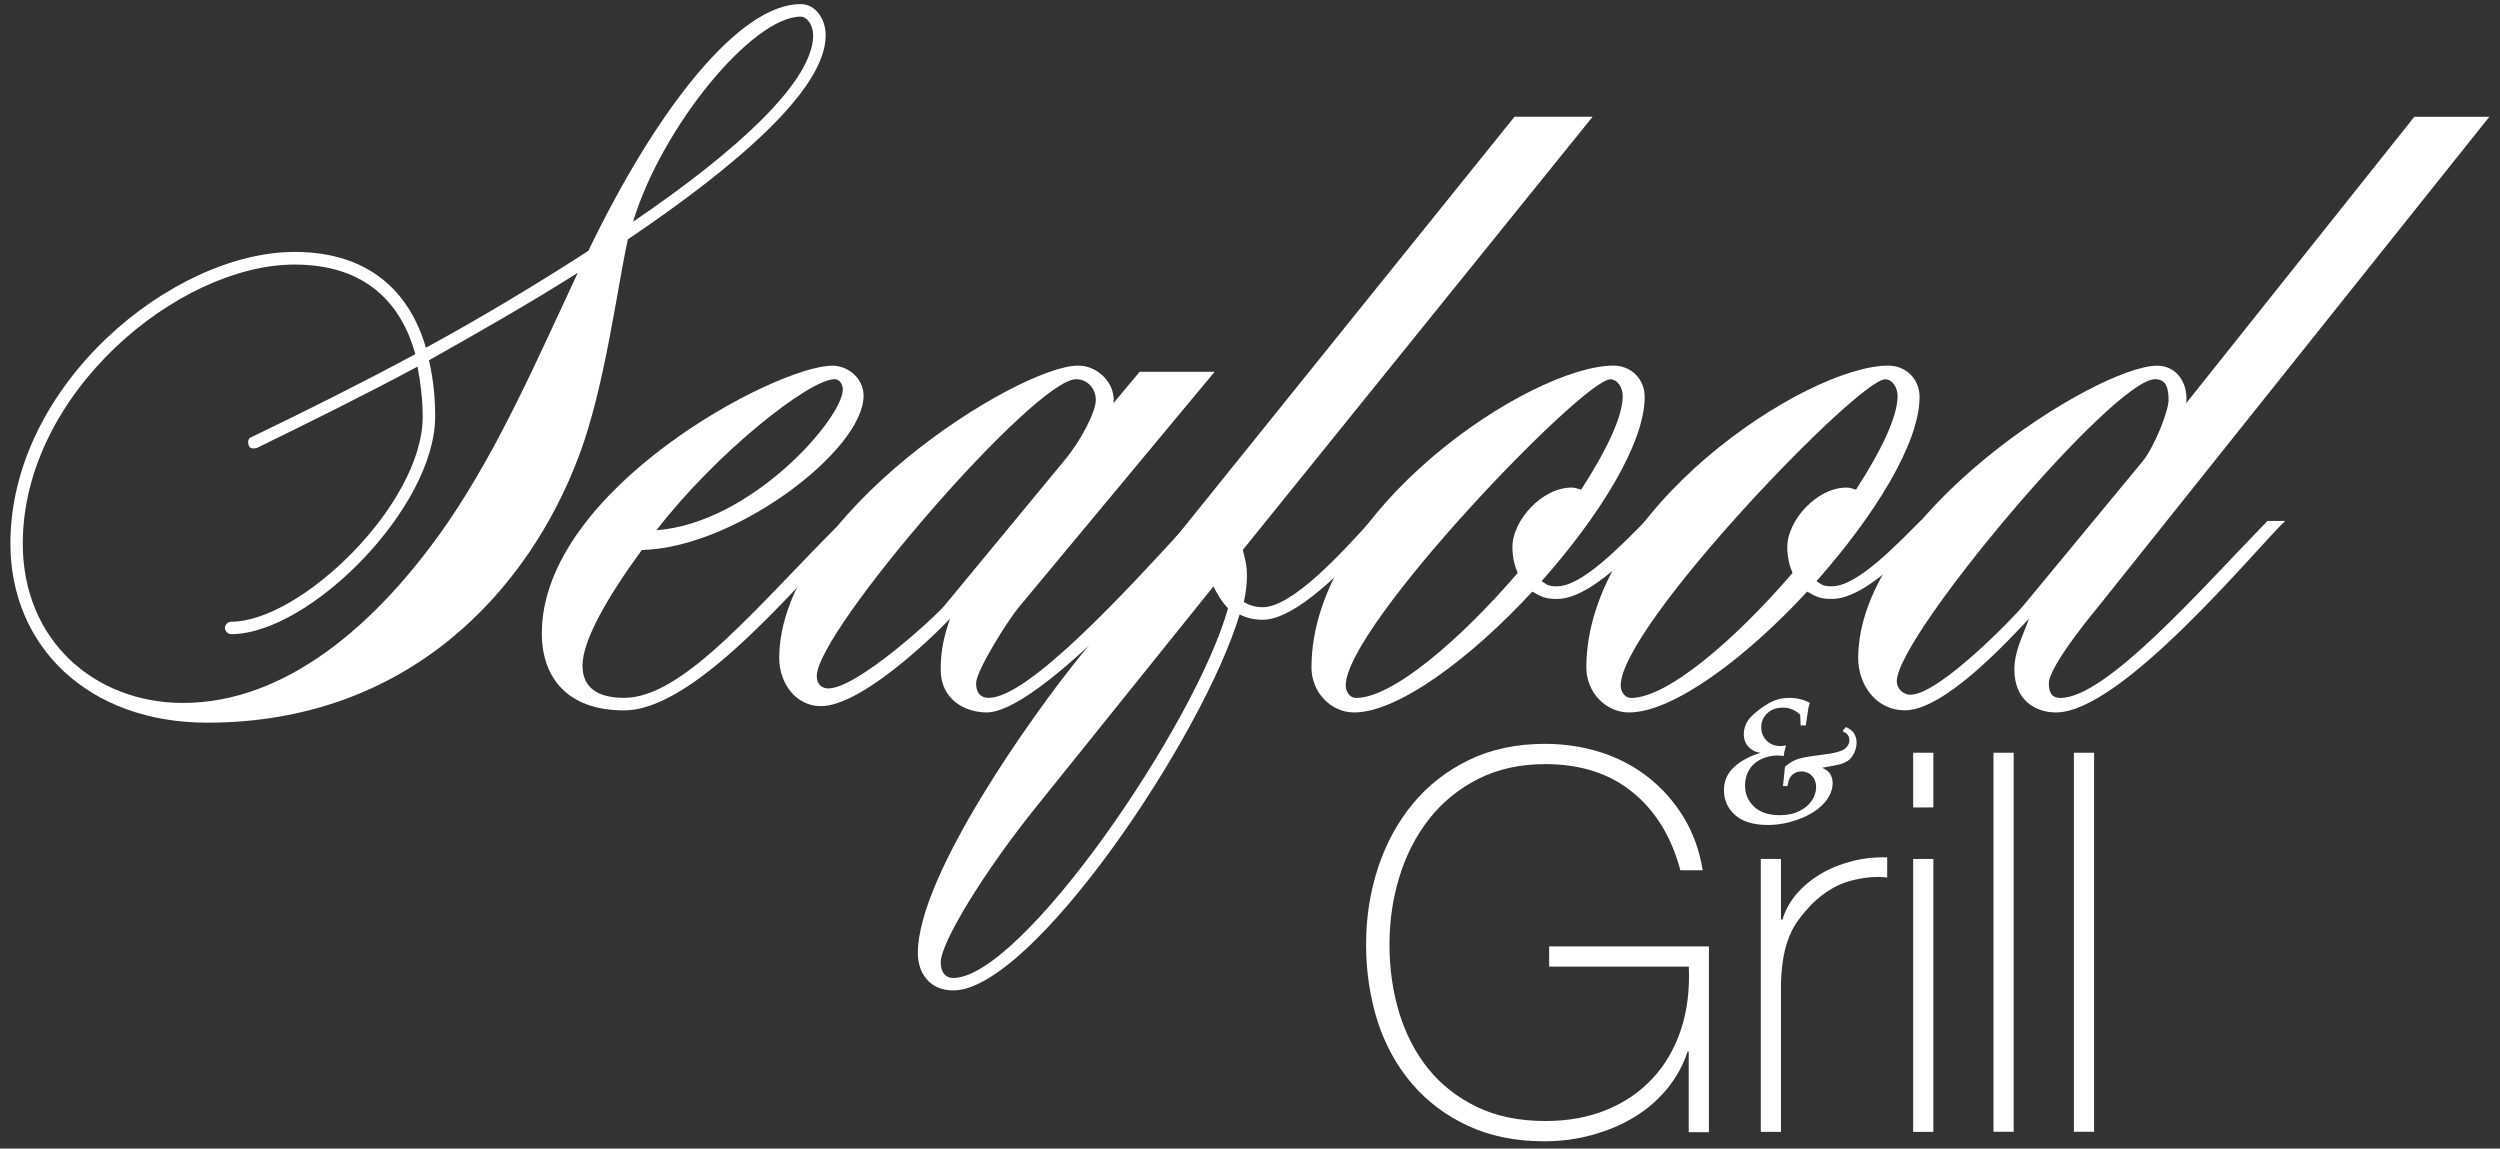
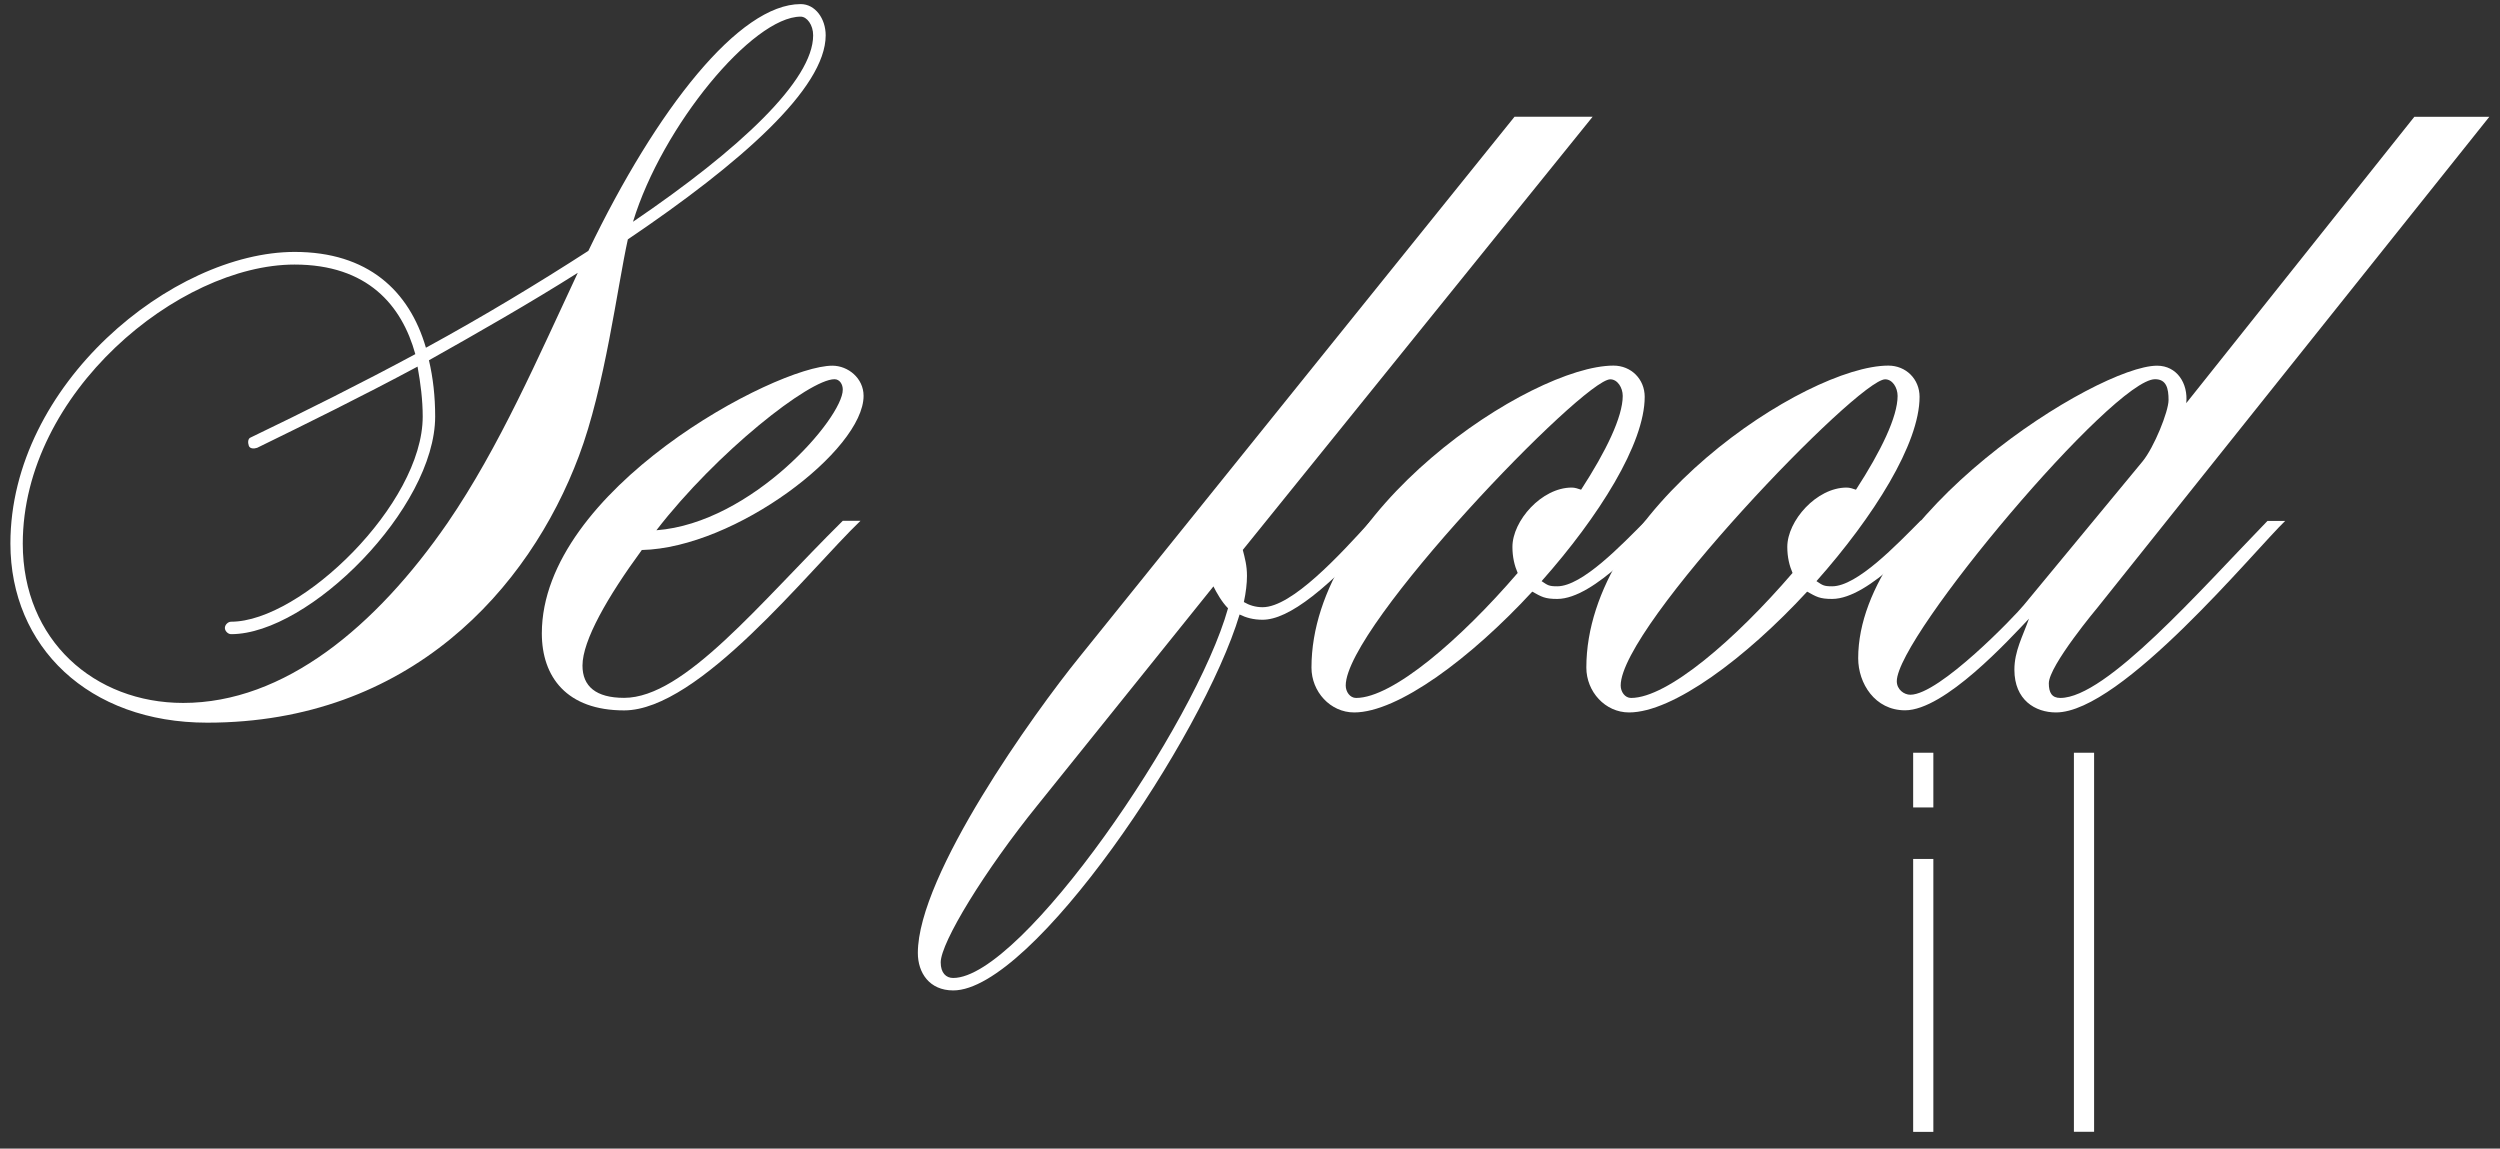
<svg xmlns="http://www.w3.org/2000/svg" width="100%" height="100%" viewBox="0 0 1171 538" version="1.1" xml:space="preserve" style="fill-rule:evenodd;clip-rule:evenodd;stroke-linejoin:round;stroke-miterlimit:2;">
  <rect x="0" y="0" width="1171" height="538" fill="#333333" stroke="none" />
-   <path d="M864.667,340.542c1.625,0.791 2.833,1.666 3.541,2.625c0.917,1.291 1.417,2.833 1.417,4.625c0,1.666 -0.375,3.25 -1.083,4.791c-0.709,1.542 -1.625,2.709 -2.75,3.584c-1.125,0.833 -2.584,1.5 -4.292,1.916c-1.208,0.292 -3.833,0.792 -8,1.542c1.667,0.708 2.875,1.625 3.708,2.833c0.792,1.209 1.209,2.667 1.209,4.334c-0,2.333 -0.667,4.583 -2.042,6.791c-1.333,2.209 -3.333,4.25 -5.917,6.084c-2.583,1.833 -5.625,3.291 -9.041,4.458c-4.334,1.5 -8.75,2.292 -13.334,2.292c-6.75,-0 -11.875,-1.542 -15.333,-4.625c-3.5,-3.084 -5.25,-6.959 -5.25,-11.625c0,-3.667 1.167,-6.875 3.458,-9.542c2.959,-3.417 7.542,-6.083 13.667,-8c-1.333,-0.208 -2.417,-0.5 -3.25,-1c-1.417,-0.75 -2.542,-1.792 -3.375,-3.125c-0.792,-1.292 -1.208,-2.875 -1.208,-4.667c-0,-2.083 0.583,-4.125 1.791,-6.083c0.917,-1.417 2.459,-3.042 4.709,-4.792c2.208,-1.75 4.333,-3.125 6.291,-4.125c2.625,-1.291 5.459,-1.958 8.542,-1.958c1.708,-0 3.375,0.208 4.958,0.583c1.625,0.375 3.167,0.959 4.625,1.75c-0.291,0.834 -0.5,1.709 -0.708,2.667c-0.125,0.708 -0.5,3.167 -1.083,7.333c-0,0.125 -0,0.334 0.041,0.584l-2.541,-0l-0.209,-5c-1.166,-1.125 -2.416,-1.959 -3.708,-2.5c-1.292,-0.542 -2.75,-0.834 -4.417,-0.834c-3,0 -5.458,0.875 -7.333,2.667c-1.875,1.792 -2.792,3.958 -2.792,6.542c0,2.5 0.875,4.583 2.542,6.291c1.708,1.667 3.875,2.5 6.542,2.5c0.625,0 1.458,-0.083 2.541,-0.291c-0.625,2.083 -1,3.75 -1.125,5c-0.958,-0.209 -1.833,-0.292 -2.625,-0.292c-2.875,-0 -5.5,0.583 -7.958,1.75c-2.458,1.167 -4.292,2.833 -5.583,5c-1.25,2.167 -1.917,4.583 -1.917,7.208c0,4.042 1.417,7.375 4.25,10.042c2.833,2.625 6.833,3.958 11.958,3.958c3.584,0 6.667,-0.625 9.209,-1.916c2.583,-1.292 4.541,-2.917 5.875,-4.917c1.333,-2 2,-4.083 2,-6.292c-0,-1.416 -0.292,-2.708 -0.917,-3.875c-0.625,-1.166 -1.5,-2.041 -2.583,-2.625c-1.125,-0.583 -2.25,-0.875 -3.417,-0.875c-0.958,0 -1.792,0.167 -2.625,0.542c-0.833,0.375 -1.458,0.833 -2,1.417c-0.5,0.583 -0.917,1.291 -1.25,2.166c-0.125,0.334 -0.333,1.25 -0.667,2.75l-2.041,0l0.916,-9c1.625,-1.5 3.375,-2.625 5.209,-3.375c1.875,-0.75 5.208,-1.416 10,-2c3.375,-0.458 5.583,-0.75 6.625,-0.958c2.541,-0.5 4.333,-1.042 5.333,-1.583c1,-0.542 1.75,-1.25 2.25,-2.042c0.5,-0.792 0.75,-1.667 0.75,-2.542c0,-0.958 -0.25,-1.791 -0.75,-2.458c-0.5,-0.667 -1.208,-1.208 -2.208,-1.542l-0,-0.625l1.375,-1.541Z" style="fill:#fff;fill-rule:nonzero;" />
-   <path d="M639.875,442.375c0,-12.583 1.875,-24.583 5.583,-35.917c3.75,-11.333 9.167,-21.333 16.292,-29.958c7.125,-8.625 15.875,-15.458 26.25,-20.5c10.375,-5.042 22.25,-7.583 35.667,-7.583c9.125,-0 17.833,1.333 26.125,3.958c8.291,2.667 15.708,6.542 22.25,11.708c6.541,5.125 12.083,11.375 16.541,18.667c4.459,7.292 7.459,15.583 8.959,24.875l-10.459,0c-4.125,-15.583 -11.625,-27.792 -22.375,-36.542c-10.791,-8.791 -24.375,-13.166 -40.791,-13.166c-11.959,-0 -22.459,2.333 -31.584,6.958c-9.125,4.667 -16.75,10.875 -22.875,18.667c-6.125,7.791 -10.791,16.791 -13.916,27c-3.167,10.208 -4.709,20.833 -4.709,31.958c0,11.292 1.542,21.917 4.584,31.958c3.083,10.042 7.625,18.792 13.666,26.25c6.042,7.459 13.625,13.375 22.75,17.792c9.125,4.417 19.792,6.583 32.084,6.583c10.625,0 20.125,-1.75 28.583,-5.208c8.458,-3.458 15.625,-8.375 21.5,-14.667c5.875,-6.291 10.333,-13.875 13.292,-22.75c3,-8.875 4.208,-18.791 3.75,-29.708l-65.417,0l0,-9.458l74.833,-0l0,87.041l-9.458,0l0,-37.791l-0.5,-0c-2.167,6.458 -5.375,12.291 -9.708,17.541c-4.292,5.209 -9.417,9.625 -15.292,13.167c-5.875,3.583 -12.417,6.333 -19.625,8.333c-7.208,2 -14.708,3 -22.5,3c-13.417,0 -25.333,-2.416 -35.667,-7.208c-10.375,-4.792 -19.125,-11.375 -26.25,-19.667c-7.125,-8.291 -12.5,-18.041 -16.166,-29.208c-3.584,-11.417 -5.417,-23.375 -5.417,-36.125" style="fill:#fff;fill-rule:nonzero;" />
-   <path d="M834.208,430.667l0.75,-0c1.167,-4.125 3.292,-8.042 6.334,-11.667c3.083,-3.667 6.791,-6.792 11.208,-9.458c4.375,-2.667 9.292,-4.667 14.667,-6.084c5.375,-1.416 11,-2.041 16.791,-1.875l0,9.459c-4.958,-0.667 -10.666,-0.167 -17.041,1.5c-6.375,1.666 -12.459,5.291 -18.292,10.958c-2.333,2.5 -4.375,4.875 -6.083,7.208c-1.75,2.334 -3.209,4.875 -4.334,7.709c-1.166,2.833 -2.083,5.958 -2.75,9.458c-0.666,3.458 -1.083,7.625 -1.25,12.417l0,69.875l-9.458,-0l0,-127.834l9.458,0l0,28.334Z" style="fill:#fff;fill-rule:nonzero;" />
  <path d="M896.125,352.583l9.458,0l0,25.625l-9.458,0l0,-25.625Zm0,49.75l9.458,0l0,127.834l-9.458,-0l0,-127.834Z" style="fill:#fff;fill-rule:nonzero;" />
-   <rect x="933.75" y="352.583" width="9.458" height="177.542" style="fill:#fff;" />
  <rect x="971.417" y="352.583" width="9.458" height="177.542" style="fill:#fff;" />
  <path d="M375.042,1.917c6.833,-0 11.708,6.833 11.708,14.625c0,24.875 -40,60 -92.667,95.583c-4.875,21.958 -10.75,69.25 -22.916,101.458c-23.417,62.459 -79.5,124.917 -174.125,124.917c-55.625,0 -92.167,-35.625 -92.167,-83.917c-0,-74.625 76.083,-136.583 133.167,-136.583c34.125,-0 53.666,18.042 61.458,44.875c26.833,-14.625 52.667,-30.25 76.083,-45.375c32.167,-66.792 70.709,-115.583 99.459,-115.583m-174.125,166.833c1.958,8.292 2.916,17.083 2.916,26.333c0,42.917 -59.041,101.959 -95.583,101.959c-1.458,-0 -2.917,-1.459 -2.917,-2.917c0,-1.458 1.459,-2.917 2.917,-2.917c32.667,0 89.75,-55.125 89.75,-96.083c-0,-7.792 -1,-15.625 -2.417,-23.417c-26.333,14.125 -52.208,26.834 -75.125,38.042c-1.458,0.5 -3.416,0.5 -3.916,-0.958c-0.5,-1.459 -0.5,-3.417 0.958,-3.917c25.375,-12.208 51.708,-25.375 77.042,-39c-6.334,-22.917 -22.417,-41.958 -56.584,-41.958c-54.125,-0 -127.291,60 -127.291,130.708c-0,45.375 33.666,74.625 75.125,74.625c47.291,-0 90.25,-35.625 123.875,-84.375c24.375,-35.625 42.416,-77.542 60.958,-117.083c-22.375,14.125 -46.292,27.791 -69.708,40.958m174.125,-160.958c-22.459,-0 -64.875,51.208 -78.542,96.083c50.25,-34.125 84.375,-66.333 84.375,-87.292c0.042,-4.916 -2.917,-8.791 -5.833,-8.791" style="fill:#fff;fill-rule:nonzero;" />
  <path d="M272.833,311.75c0,9.75 6.334,15.125 19.5,15.125c28.292,0 63.417,-44.375 102.417,-82.917l8.292,0c-24.375,23.417 -75.584,88.792 -110.709,88.792c-26.833,0 -38.541,-15.625 -38.541,-36.083c-0,-67.334 109.75,-125.375 136.083,-125.375c7.333,-0 14.625,5.833 14.625,14.125c0,25.375 -60,71.208 -103.875,72.208c-16.083,21.958 -27.792,42.417 -27.792,54.125m118.042,-134.125c-11.708,0 -55.125,34.125 -83.417,70.75c44.875,-3.417 87.292,-52.667 87.292,-65.833c0.042,-2.459 -1.417,-4.917 -3.875,-4.917" style="fill:#fff;fill-rule:nonzero;" />
-   <path d="M462.083,333.708c-9.75,0 -21.458,-5.833 -21.458,-20c0,-8.791 1.458,-15.625 4.375,-23.916c-9.292,9.75 -41.958,40.958 -60.5,40.958c-11.708,0 -19.5,-10.708 -19.5,-22.458c0,-66.834 112.167,-137.042 140,-137.042c9.292,0 17.542,8.292 16.583,17.542l12.209,-14.625l35.125,-0l-91.709,110.25c-5.041,6.041 -20,29.75 -20,35.625c0,4.375 1.959,6.833 5.875,6.833c18.542,0 63.875,-49.292 94.625,-82.917l8.292,0c-21.458,24.375 -80.5,89.75 -103.917,89.75m-19.5,-50.25l55.584,-67.291c8.291,-9.75 15.125,-23.417 15.125,-28.792c-0,-5.375 -3.917,-9.75 -9.25,-9.75c-19.5,0 -121.459,118.042 -121.459,139c0,3.917 2.417,5.833 5.375,5.833c13.667,0.042 50.709,-34.125 54.625,-39" style="fill:#fff;fill-rule:nonzero;" />
  <path d="M650.375,243.958c-28.292,32.209 -46.833,46.334 -59,46.334c-4.375,-0 -7.792,-1 -10.75,-2.459c-17.083,57.084 -97.083,176.084 -134.125,176.084c-11.208,-0 -16.583,-8.292 -16.583,-17.542c-0,-36.583 54.625,-112.667 75.625,-138.542l203.875,-253.166l36.583,-0l-163.875,202.916c1,3.917 1.958,7.334 1.958,12.209c0,3.416 -0.5,7.791 -1.458,12.208c2.458,1.458 5.375,2.417 8.792,2.417c13.666,-0 36.083,-24.375 50.708,-40.5l8.25,-0l0,0.041Zm-164.375,133.167c-24.875,30.75 -45.375,64.375 -45.375,73.667c0,4.875 2.458,7.291 5.833,7.291c32.167,0 113.667,-119 128.75,-173.166c-2.916,-2.917 -5.375,-7.334 -6.833,-10.25l-82.375,102.458Z" style="fill:#fff;fill-rule:nonzero;" />
  <path d="M729.417,280.542c-5.875,-0 -7.334,-1 -11.709,-3.417c-28.791,31.208 -62.916,56.583 -83.416,56.583c-11.209,0 -20,-9.75 -20,-21c-0,-73.666 102.916,-141.458 141.458,-141.458c8.292,-0 14.625,6.333 14.625,14.625c-0,21.958 -21.458,56.083 -48.292,86.333c2.917,1.959 3.417,2.417 7.334,2.417c11.708,-0 30.25,-19.5 41.458,-30.75l8.292,-0c-6.834,6.917 -32.209,36.667 -49.75,36.667m-18.542,-12.167c-1.458,-3.417 -2.458,-7.333 -2.458,-12.208c-0,-12.209 13.666,-27.792 27.791,-27.792c1.459,-0 2.917,0.5 4.375,1c11.709,-18.042 19.5,-34.125 19.5,-43.917c0,-3.916 -2.458,-7.791 -5.833,-7.791c-12.667,-0 -123.917,115.583 -123.917,143.416c0,2.917 1.959,5.834 4.875,5.834c17.125,-0.042 48.834,-27.334 75.667,-58.542" style="fill:#fff;fill-rule:nonzero;" />
  <path d="M858.167,280.542c-5.834,-0 -7.334,-1 -11.709,-3.417c-28.791,31.208 -62.916,56.583 -83.416,56.583c-11.209,0 -20,-9.75 -20,-21c-0,-73.666 102.916,-141.458 141.458,-141.458c8.292,-0 14.625,6.333 14.625,14.625c-0,21.958 -21.458,56.083 -48.292,86.333c2.917,1.959 3.417,2.417 7.334,2.417c11.708,-0 30.25,-19.5 41.458,-30.75l8.292,-0c-6.834,6.917 -32.167,36.667 -49.75,36.667m-18.542,-12.167c-1.458,-3.417 -2.458,-7.333 -2.458,-12.208c-0,-12.209 13.666,-27.792 27.791,-27.792c1.459,-0 2.917,0.5 4.375,1c11.709,-18.042 19.5,-34.125 19.5,-43.917c0,-3.916 -2.416,-7.791 -5.833,-7.791c-12.667,-0 -123.875,115.583 -123.875,143.416c-0,2.917 1.958,5.834 4.875,5.834c17.125,-0.042 48.792,-27.334 75.625,-58.542" style="fill:#fff;fill-rule:nonzero;" />
  <path d="M963.042,333.708c-9.75,0 -19.5,-5.833 -19.5,-20c-0,-8.791 3.916,-15.625 6.833,-23.916c-9.25,9.75 -39.5,42.916 -58.042,42.916c-14.166,0 -21.958,-12.666 -21.958,-24.375c-0,-66.833 112.167,-137.041 140,-137.041c9.292,-0 14.625,8.291 13.667,17.541l106.833,-134.125l35.125,0l-183.417,229.75c0,0 -22.916,27.334 -22.916,35.625c-0,4.375 1.458,6.834 5.375,6.834c21.458,-0 65.333,-50.25 97.041,-82.917l8.292,0c-14.167,13.625 -76.625,89.708 -107.333,89.708m-15.125,-50.25l55.625,-67.291c5.416,-6.584 12.208,-23.417 12.208,-28.792c0,-5.375 -0.958,-9.75 -6.333,-9.75c-19.5,-0 -120.959,120.458 -120.959,141.458c0,3.917 3.417,6.334 6.334,6.334c13.625,-0 49.208,-37.084 53.125,-41.959" style="fill:#fff;fill-rule:nonzero;" />
</svg>